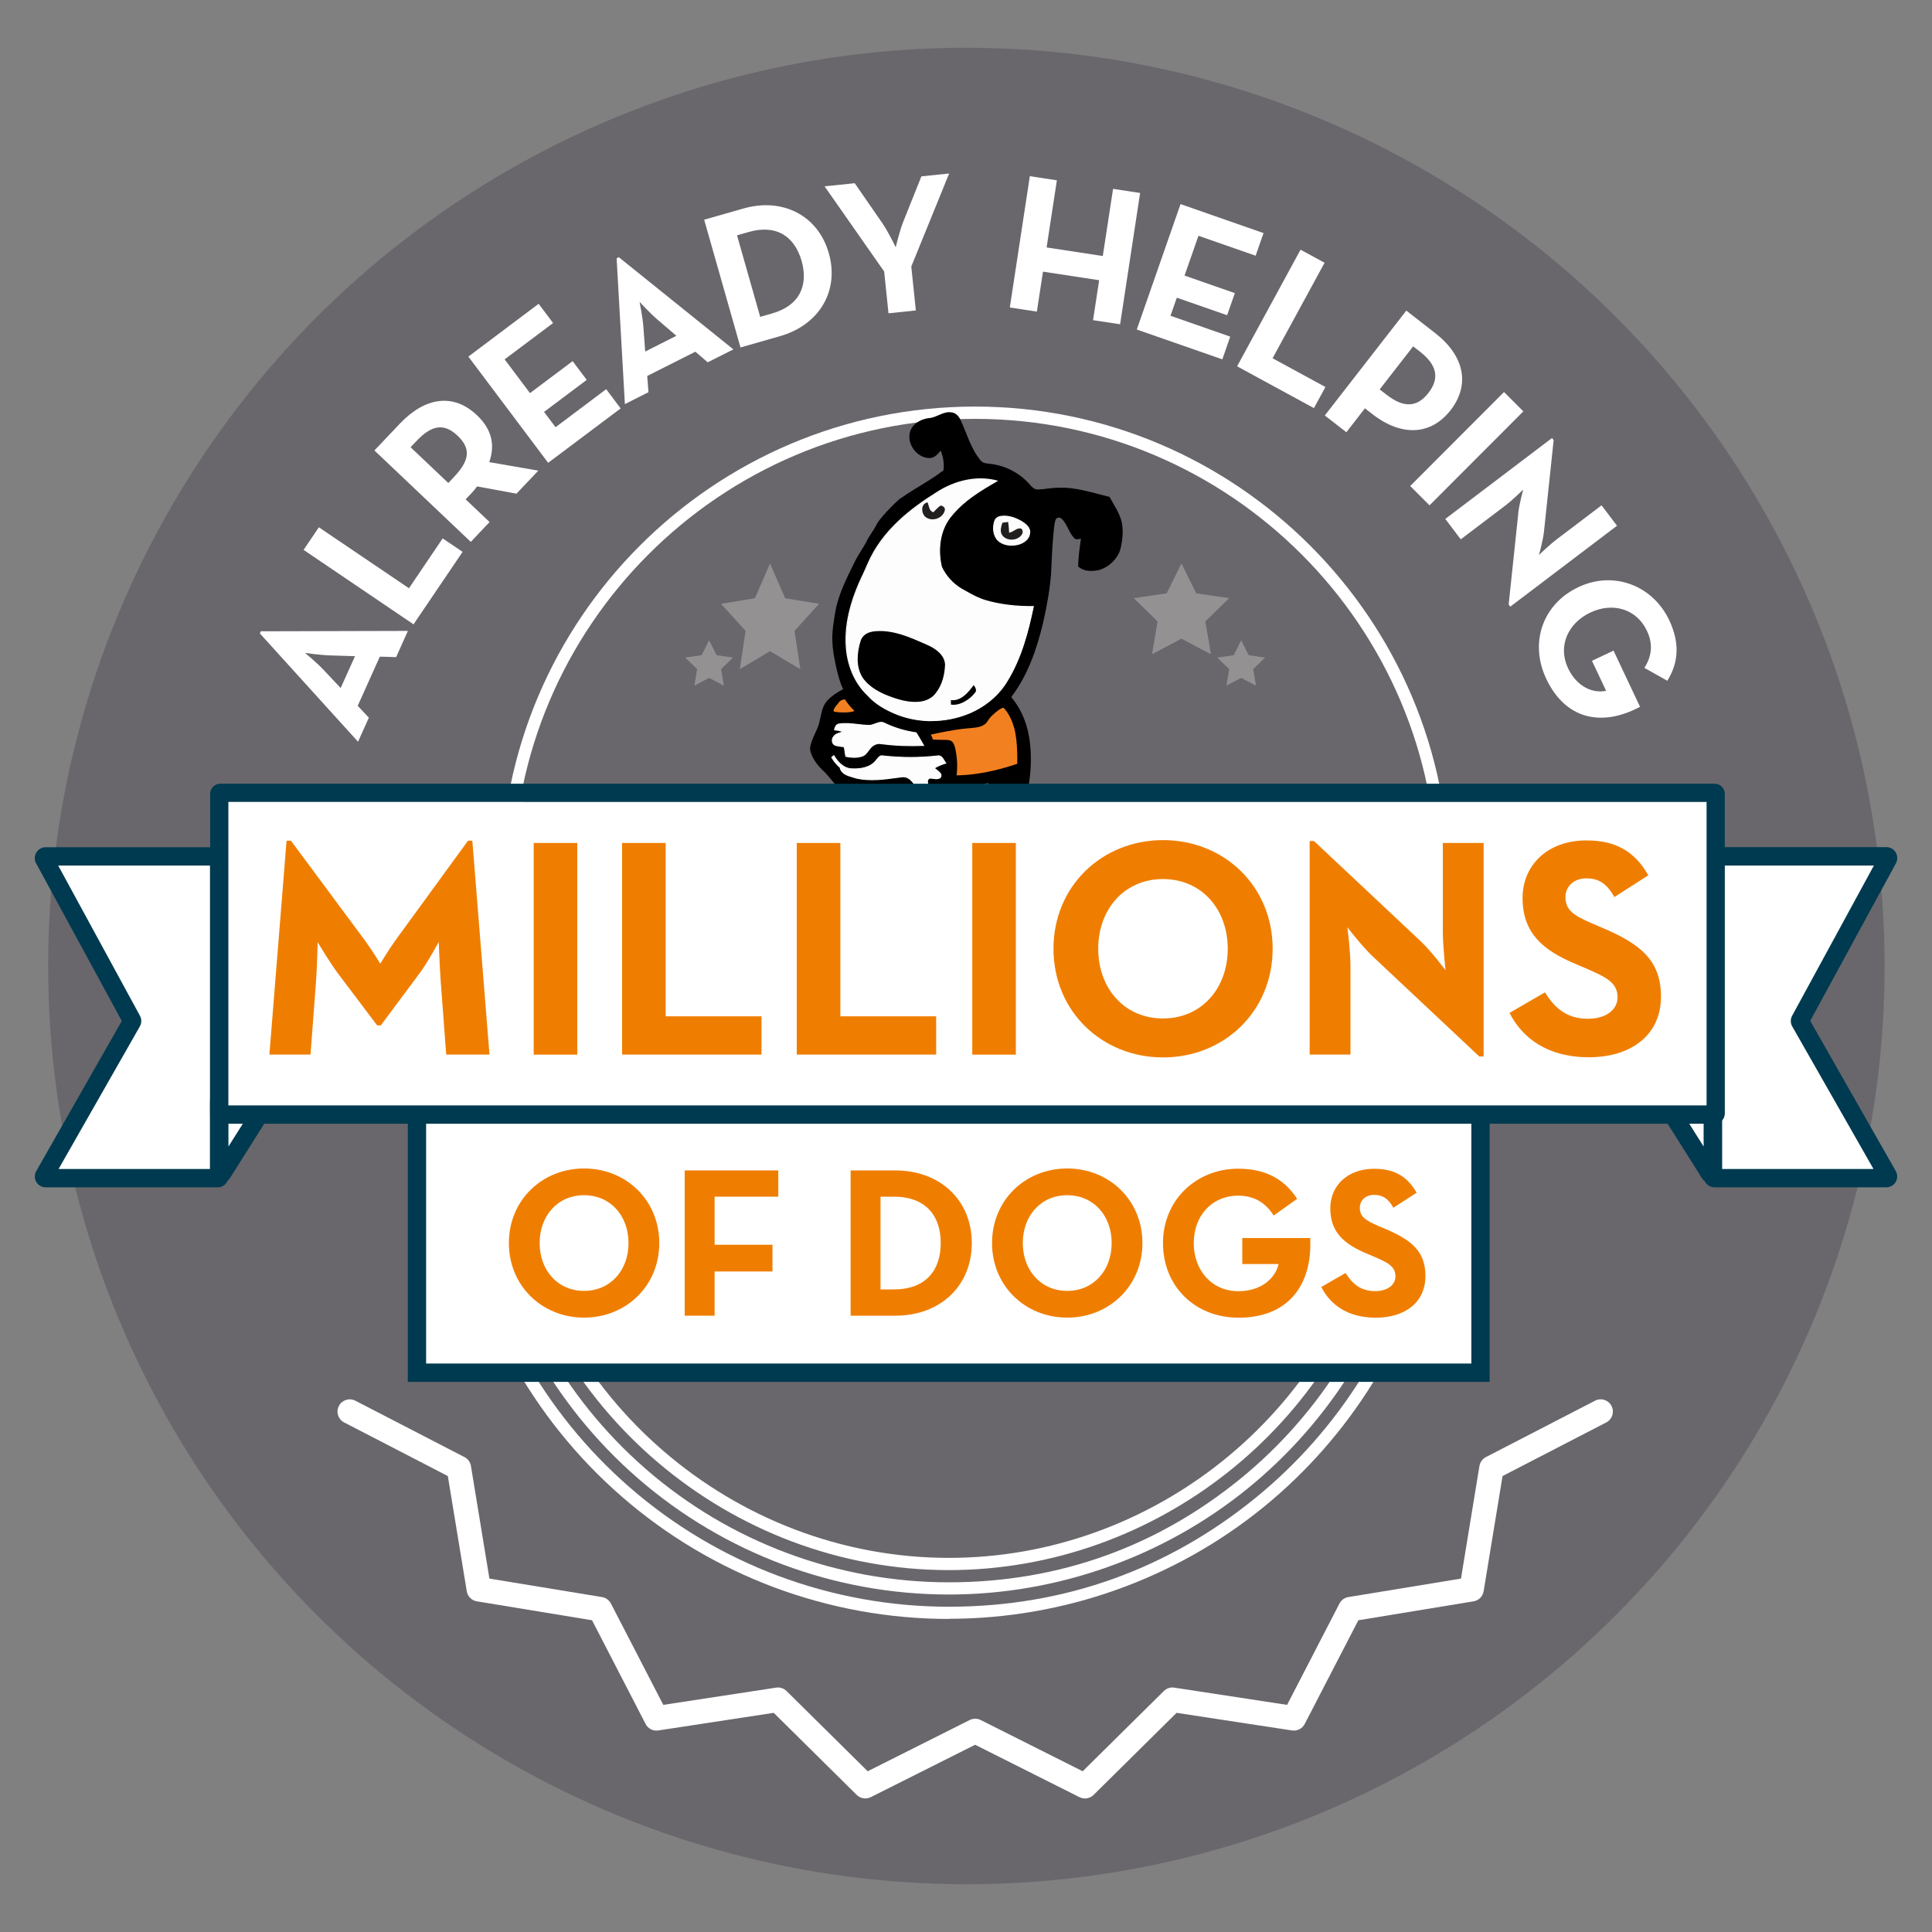
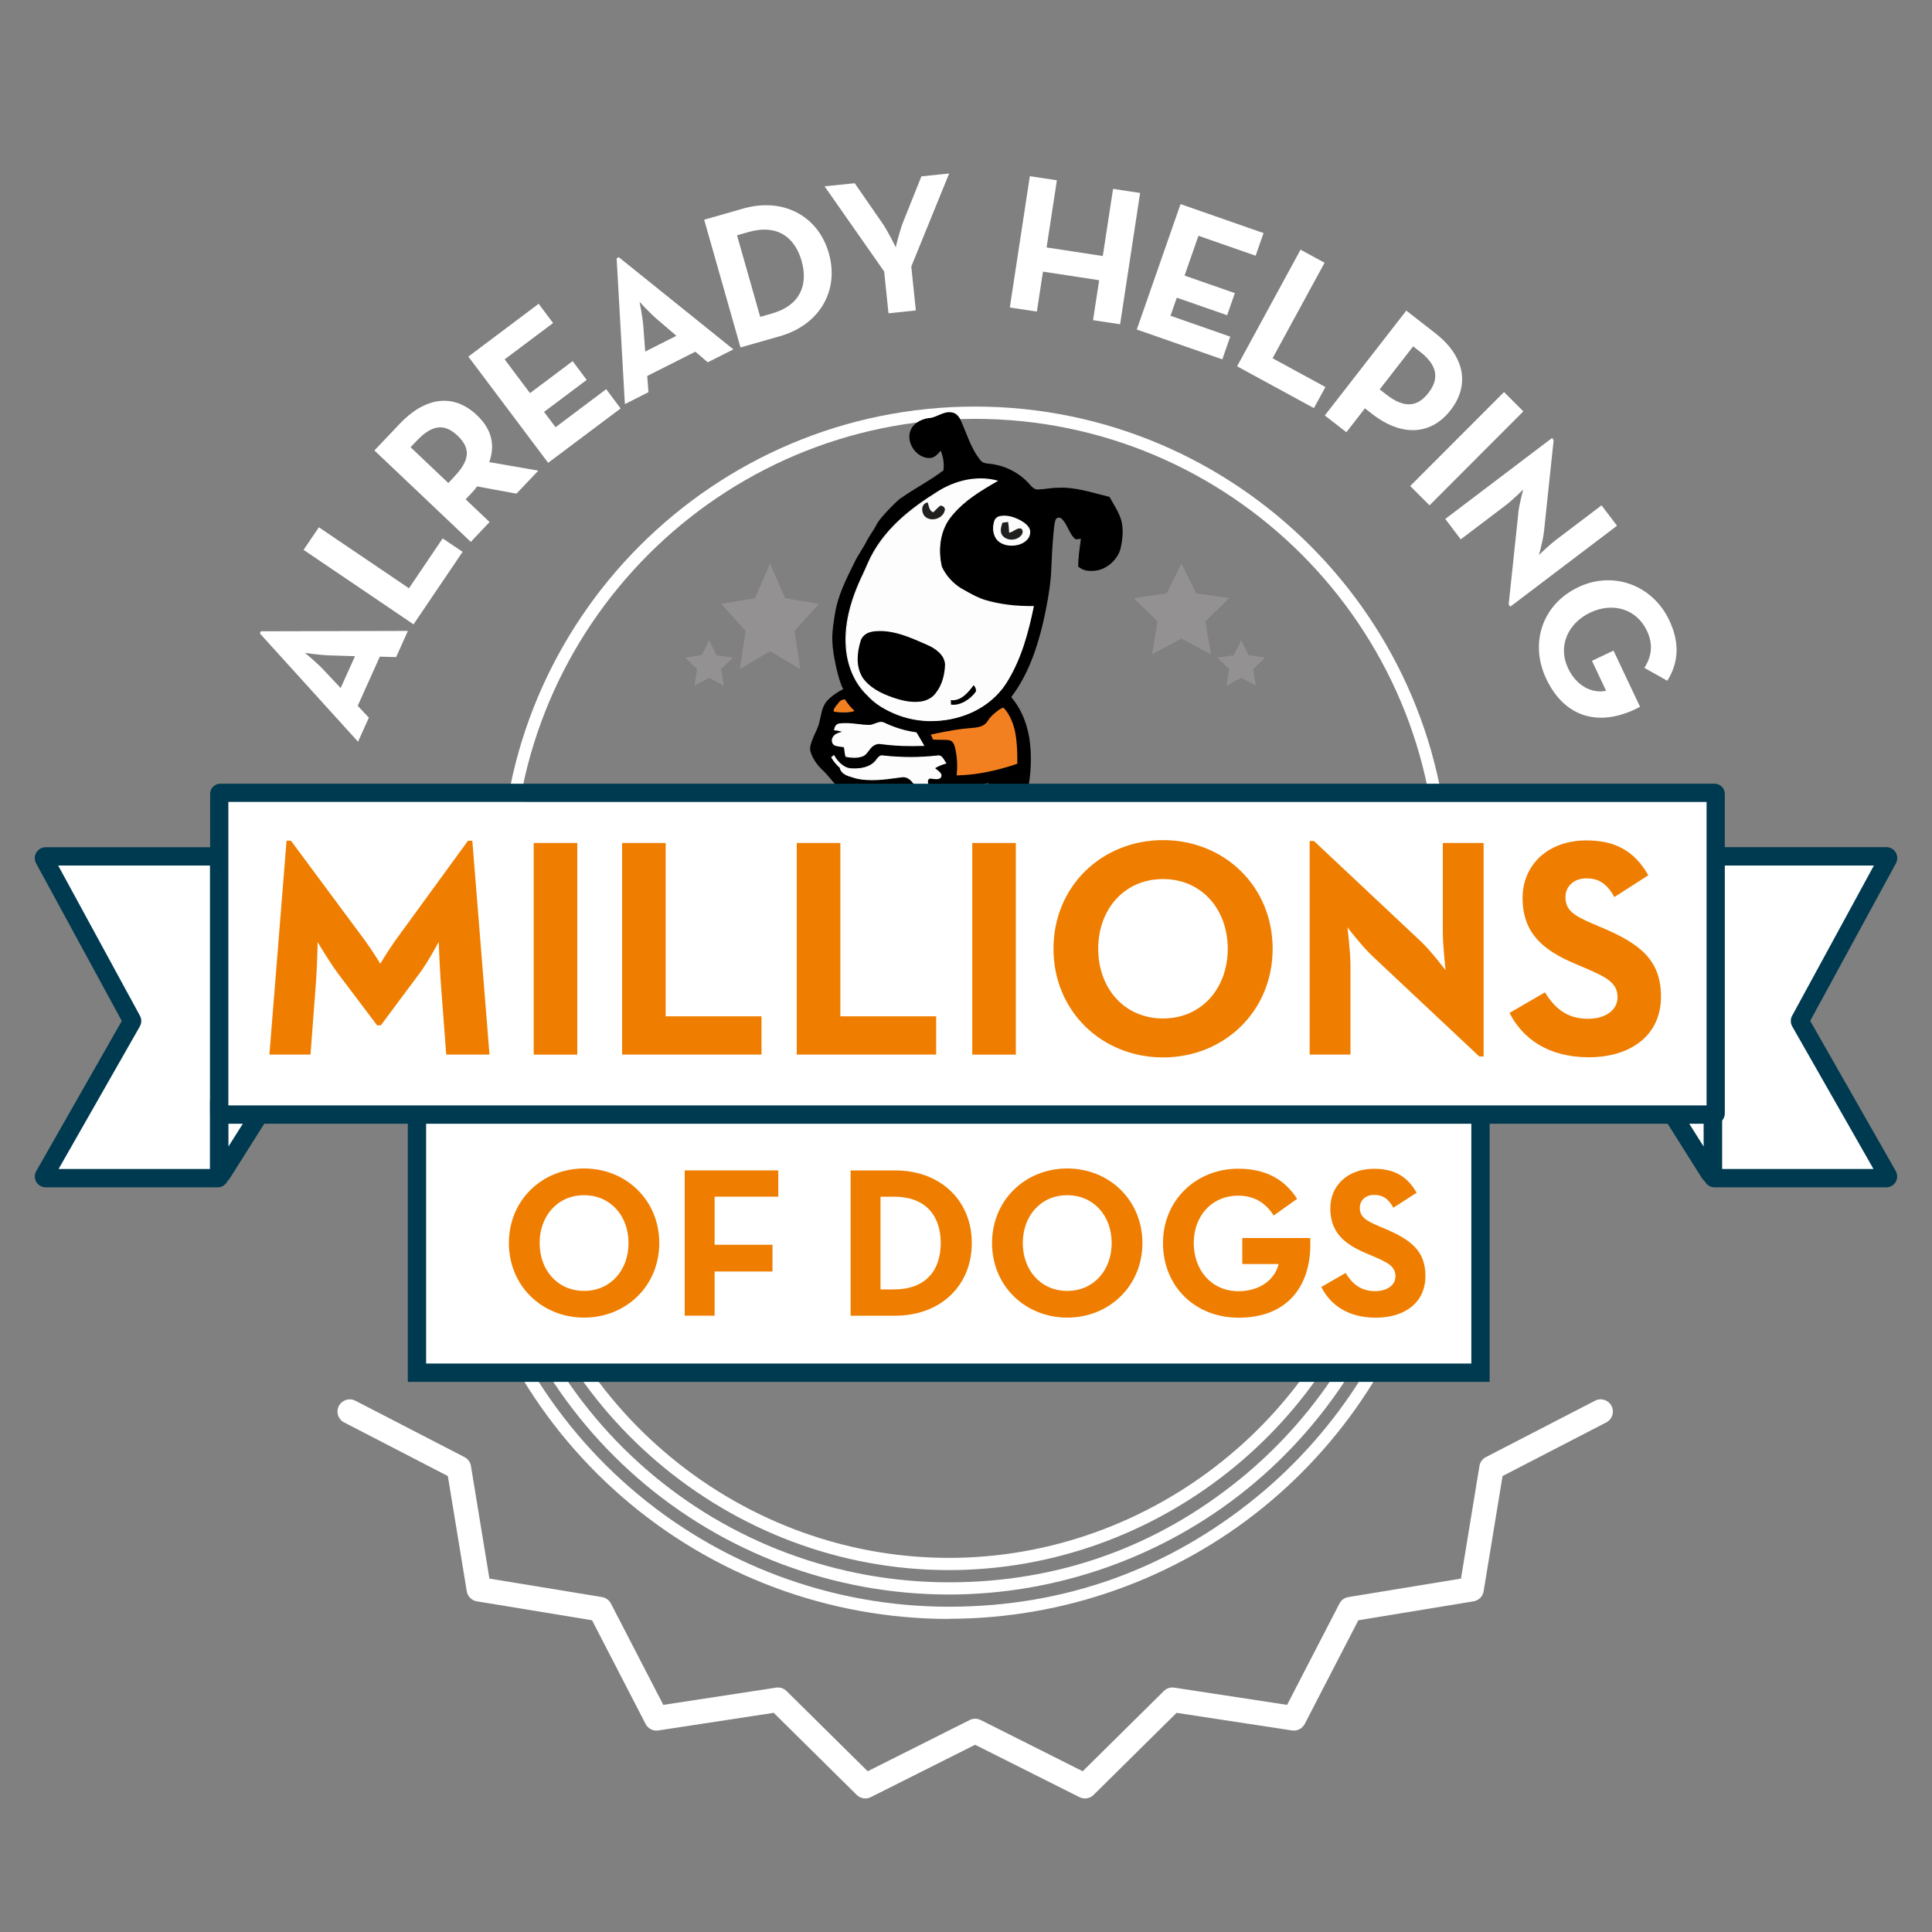
<svg xmlns="http://www.w3.org/2000/svg" id="uuid-f851ed0b-d54f-454d-8972-5680f7aeb59e" data-name="Calque 4" viewBox="0 0 250 250">
  <rect x="0" y="0" width="250" height="250" fill="#808080" stroke="none" />
  <defs>
    <style>
      .uuid-99dd32ce-2494-466f-905d-74e48dfe4990 {
        fill: #003a50;
      }

      .uuid-dd496419-0aa4-4101-8d4d-6241fcd89fe4 {
        fill: #69676c;
      }

      .uuid-d3930601-742c-4cf3-8369-c58f2d853d5e {
        fill: #fcfdfc;
      }

      .uuid-23aa4d79-72f2-47de-817f-0f120c0bc397 {
        fill: #ef7e00;
      }

      .uuid-bca23f85-3f39-4b3c-93f2-9805da613476 {
        fill: #fff;
      }

      .uuid-471fab0d-603d-4d5c-9a1c-ff44c5b04c4c {
        fill: #f38020;
      }

      .uuid-9d3d67d0-33a0-4fc3-91b6-089274838d42 {
        fill: #939192;
      }

      .uuid-1d443935-1d2b-4153-9838-ac3f3fac6c86 {
        fill: #221f1f;
      }
    </style>
  </defs>
-   <circle class="uuid-dd496419-0aa4-4101-8d4d-6241fcd89fe4" cx="125.05" cy="125" r="118.82" />
  <path class="uuid-bca23f85-3f39-4b3c-93f2-9805da613476" d="m140.39,232.72c-.24,0-.48-.06-.71-.17l-13.5-6.78-13.5,6.78c-.6.3-1.34.19-1.82-.29l-10.74-10.62-14.94,2.28c-.67.1-1.33-.23-1.64-.84l-6.93-13.42-14.91-2.45c-.67-.11-1.19-.63-1.3-1.3l-2.45-14.91-13.42-6.94c-.78-.4-1.08-1.35-.68-2.13.4-.77,1.35-1.08,2.13-.68l14.13,7.3c.44.23.75.65.83,1.15l2.39,14.57,14.57,2.39c.49.08.92.39,1.15.83l6.78,13.12,14.6-2.23c.49-.08.99.09,1.35.44l10.5,10.38,13.2-6.63c.45-.22.97-.22,1.42,0l13.2,6.63,10.5-10.38c.35-.35.86-.52,1.35-.44l14.6,2.23,6.78-13.12c.23-.44.65-.75,1.15-.83l14.57-2.39,2.39-14.57c.08-.49.39-.92.83-1.15l14.13-7.3c.78-.4,1.73-.1,2.13.68.4.78.1,1.73-.68,2.13l-13.42,6.94-2.45,14.91c-.11.67-.63,1.19-1.3,1.3l-14.91,2.45-6.94,13.42c-.31.6-.97.94-1.64.84l-14.94-2.28-10.74,10.62c-.3.3-.7.46-1.11.46Z" />
  <path class="uuid-bca23f85-3f39-4b3c-93f2-9805da613476" d="m165.6,160.76c-.22,0-.44-.09-.6-.28-.28-.33-.25-.83.08-1.11,13.27-11.38,20.87-27.93,20.87-45.39,0-32.96-26.82-59.78-59.78-59.78s-59.78,26.82-59.78,59.78c0,17.25,7.45,33.65,20.45,45.02.33.29.36.79.07,1.11-.29.33-.79.36-1.11.07-13.34-11.66-20.99-28.5-20.99-46.21,0-33.83,27.53-61.36,61.36-61.36s61.36,27.53,61.36,61.36c0,17.92-7.81,34.9-21.43,46.59-.15.13-.33.19-.51.19Z" />
  <g>
    <path d="m120.26,54.1c1.01-.1,1.86-.94,2.91-.73.54.07.91.51,1.13.98.81,1.74,1.31,3.67,2.56,5.19.26.39.74.42,1.16.47,1.94.19,3.8,1.11,5.11,2.55.32.36.66.81,1.2.78.82-.02,1.64-.22,2.48-.22,2.31-.14,4.54.64,6.76,1.18.54.98,1.33,2.15,1.57,3.23.24,1.15.12,2.3-.13,3.4-.33,1.43-1.79,2.78-3.31,2.92-1.04.09-1.58-.05-2.19-.54.02-1.2.19-2.39.36-3.59-.29.01-.62.17-.85-.07-.71-.71-.89-1.77-1.6-2.48-.2-.22-.52-.25-.76-.05-.19.36-.22.78-.27,1.16-.22,2.03-.3,4.05-.39,6.07-.17,2.07-.55,4.13-1.01,6.16-.81,3.44-1.98,6.86-4.14,9.69,1.45,1.71,2.22,3.88,2.44,6.07.42,3.9-.45,7.84-2.06,11.37,1.25,0,2.49-.2,3.68-.64,1.43-.62,2.55-1.81,4.03-2.35.89-.37,1.95-.47,2.83,0,.67.34,1,1.13.98,1.85,0,1.28-.84,2.39-1.84,3.12-1.62,1.16-3.64,1.53-5.57,1.77-2.12.24-4.18-.44-6.2-1-1.21.61-2.18,1.74-3.57,1.92-2.26.39-4.52-.49-6.78-.17-1.64.25-3.26.52-4.89.66h-1.62c-.47-.07-1.08.09-1.43-.32-.49-.57-.44-1.38-.41-2.07-1,.12-1.99.2-2.97.15-.42-.05-.96-.19-1.07-.66-.14-.89-.07-1.96.67-2.58.68-.64,1.65-.67,2.53-.66-.57-.66-1.1-1.41-1.28-2.29-.15-1.16-.58-1.6.03-2.6-.71-.71-1.25-1.53-1.99-2.19-.67-.67-1.26-1.47-1.5-2.39-.25-1,.97-2.72,1.15-3.69.25-.95.32-2.01.98-2.78.59-.64,1.33-1.15,2.11-1.54-.52-1.08-.87-2.61-1.09-3.76-.51-2.65-.32-3.72,0-5.81.39-2.58,1.45-4.6,2.69-7.11.29-.58,1-1.65,1.3-2.2.54-1.11.96-1.49,1.51-2.58.58-.98,2.94-3.31,3.11-3.29,1.77-1.26,3.74-2.24,5.46-3.57.11-.86-.02-1.74-.36-2.55-.37.44-.79.96-1.42.96-1.79.04-3.27-2.22-2.36-3.83.47-.82,1.4-1.23,2.31-1.35" />
    <path class="uuid-d3930601-742c-4cf3-8369-c58f2d853d5e" d="m121.19,63.78c2.28-1.48,5.14-2.24,7.82-1.53-2.11,1.21-4.24,2.49-5.8,4.38-1.6,1.8-1.91,4.45-1.38,6.73.54,1.16,1.43,2.17,2.55,2.85,1.03.57,2.04,1.2,3.19,1.54,1.99.57,4.08.79,6.16.76-.69,3.32-1.58,6.68-3.37,9.6-1.1,1.87-2.85,3.29-4.82,4.15-2.9,1.23-6.25,1.36-9.22.27-1.48-.56-2.94-1.35-4-2.53-1.82-1.7-2.73-4.2-2.81-6.66-.14-3.17.89-6.28,2.27-9.11.14-.32.44-.97.57-1.26,1.73-4.02,5.12-6.83,8.86-9.18" />
    <path class="uuid-d3930601-742c-4cf3-8369-c58f2d853d5e" d="m120.53,93.32c-1.46,0-2.9-.25-4.26-.75-1.76-.67-3.08-1.5-4.02-2.55-1.71-1.6-2.74-4.04-2.83-6.7-.12-2.76.63-5.75,2.28-9.14.07-.16.19-.42.3-.67.1-.23.2-.45.26-.59,1.9-4.42,5.75-7.24,8.88-9.21,2.51-1.64,5.39-2.2,7.87-1.54l.15.04-.13.08c-2.26,1.3-4.26,2.53-5.78,4.37-1.45,1.63-1.96,4.12-1.37,6.67.53,1.15,1.43,2.15,2.52,2.81.15.08.3.17.45.25.86.49,1.75.99,2.72,1.27,1.86.54,3.93.79,6.14.76h.08s-.02.08-.02.08c-.67,3.23-1.55,6.63-3.38,9.62-1.05,1.78-2.77,3.27-4.85,4.17-1.59.68-3.31,1.02-5.01,1.02Zm6.38-31.28c-1.89,0-3.88.62-5.69,1.79h0c-4.64,2.91-7.36,5.73-8.83,9.15-.06.14-.16.36-.27.59-.11.25-.23.51-.3.67-1.65,3.37-2.39,6.34-2.27,9.08.09,2.63,1.11,5.04,2.79,6.62.93,1.04,2.23,1.86,3.98,2.52,2.91,1.07,6.25.97,9.18-.27,2.06-.9,3.76-2.36,4.79-4.12,1.81-2.94,2.68-6.3,3.35-9.5-.11,0-.22,0-.32,0-2.07,0-4.01-.26-5.77-.76-.99-.29-1.88-.8-2.75-1.29-.15-.09-.3-.17-.45-.25-1.11-.67-2.02-1.7-2.57-2.88-.6-2.61-.08-5.14,1.39-6.8,1.5-1.81,3.54-3.08,5.68-4.32-.63-.15-1.27-.23-1.94-.23Z" />
    <path class="uuid-1d443935-1d2b-4153-9838-ac3f3fac6c86" d="m119.74,66.88c-.57-.51-.6-1.72.3-1.87.17.47.18,1.1.73,1.28.3-.29.57-.61.91-.86.35-.02.71.32.56.67-.27,1.01-1.7,1.45-2.5.78" />
    <path class="uuid-d3930601-742c-4cf3-8369-c58f2d853d5e" d="m129.31,66.87c1-.24,2.04.13,2.92.64.5.32,1.11.81,1.01,1.48-.09.83-.88,1.33-1.64,1.49-.91.18-2.01.03-2.63-.74-.47-.66-.51-1.55-.26-2.31.09-.27.32-.47.59-.55" />
    <path class="uuid-d3930601-742c-4cf3-8369-c58f2d853d5e" d="m130.91,70.61c-.72,0-1.49-.22-1.98-.84-.45-.63-.55-1.52-.27-2.37.09-.28.32-.5.63-.6h0c.87-.21,1.87.01,2.97.65.5.32,1.15.82,1.04,1.55-.09.9-.97,1.39-1.69,1.54-.22.04-.46.07-.71.07Zm-1.58-3.68c-.27.08-.47.27-.55.51-.27.82-.18,1.66.25,2.25.63.78,1.73.88,2.56.72.68-.13,1.5-.59,1.59-1.43.1-.65-.51-1.13-.98-1.42-1.07-.62-2.03-.83-2.87-.63Z" />
    <path class="uuid-1d443935-1d2b-4153-9838-ac3f3fac6c86" d="m129.68,69.24c-.33-.49-.13-1.08.03-1.6.23-.04.48-.07.74-.1.07.46.12.93.13,1.39.57-.07,1.01-.71,1.58-.52.25.22.2.61.02.82-.58.78-1.93.81-2.5.02" />
    <path d="m112.81,81.74c2.56-.41,5.01.76,7.3,1.77,1.01.46,2.11,1.26,2.18,2.48-.05,1.3-.37,2.63-1.18,3.66-.45.64-1.21,1.03-1.99,1.13-1.26.17-2.53-.15-3.71-.57-1.45-.51-2.93-1.26-3.81-2.56-.86-1.42-.71-3.18-.24-4.7.19-.66.79-1.08,1.45-1.2" />
    <path d="m123.04,90.6c1.32.14,2.24-.98,2.95-1.94.24.25.39.69.25.88-.64.91-2.01,1.83-3.19,1.63v-.31s-.02-.26-.02-.26Z" />
    <path class="uuid-471fab0d-603d-4d5c-9a1c-ff44c5b04c4c" d="m109.24,92.62c-.19,0-.38,0-.57-.02-.53-.03-.99-.09-1.17-.4-.16-.32,0-.61.39-1.17l.22-.22c.33-.5.78-.72,1.39-.72h.07s.15.21.15.21c.06.11.14.25.28.41.37.52.84.99,1.27,1.37-.44.37-1.09.54-2.04.54" />
    <path d="m109.35,90.51c.07.11.15.27.3.44.28.39.6.74.92,1.05-.34.13-.77.19-1.34.19-.19,0-.37,0-.53-.01-.25-.02-.76-.05-.82-.14-.06-.13,0-.27.31-.72l.21-.23.05-.06.04-.07c.12-.18.33-.42.84-.46m.15-.85c-.7,0-1.31.25-1.7.85l-.26.27c-.36.51-.71,1.02-.41,1.63.31.52.98.57,1.52.61.19,0,.38.01.58.01.97,0,2.01-.15,2.64-.99-.58-.49-1.13-1.01-1.57-1.62-.27-.3-.25-.53-.6-.75h-.21Z" />
    <path class="uuid-d3930601-742c-4cf3-8369-c58f2d853d5e" d="m112.54,93.86c.64-.03,1.25-.62,1.89-.29,1.3.63,2.7,1.05,4.11,1.25.34.54.64,1.08.96,1.64-1.82.07-3.64.02-5.45-.22-.56-.14-1.13.15-1.47.59-.32.35-.52.84-1.01.99-.68.24-1.44.19-2.11.05-.11-.39-.11-.84-.22-1.25-.39-.07-.79-.08-1.18-.22-.41-.17-.47-.76-.2-1.08.28-.43.84-.49,1.28-.64-.35-.15-.76-.22-1.15-.26.07-.32.19-.69.57-.74,1.31-.22,2.65.19,3.96.17" />
    <path class="uuid-d3930601-742c-4cf3-8369-c58f2d853d5e" d="m110.52,98.06c-.33,0-.68-.04-1.07-.12h-.04s-.01-.04-.01-.04c-.06-.21-.09-.44-.12-.66-.02-.18-.05-.37-.09-.55-.1-.02-.2-.03-.3-.04-.28-.04-.57-.07-.85-.17-.19-.08-.33-.25-.38-.47-.06-.25,0-.52.16-.71.23-.35.63-.46,1.01-.57l.12-.04c-.27-.09-.58-.15-.96-.19h-.07s.01-.08.01-.08c.05-.22.16-.73.63-.79.79-.13,1.6-.04,2.38.05.5.06,1.01.12,1.51.12.03,0,.05,0,.08,0,.23-.01.47-.1.7-.19.39-.15.81-.31,1.23-.09,1.29.62,2.66,1.04,4.09,1.24h.03s.02.03.02.03c.27.43.51.84.76,1.28l.26.45h-.11c-1.97.08-3.75,0-5.46-.22-.56-.14-1.11.18-1.41.57-.09.1-.18.22-.26.33-.21.28-.42.57-.78.69-.32.11-.68.17-1.07.17Zm-1.01-.23c.82.16,1.48.14,2.04-.06.33-.1.52-.36.72-.64.08-.11.17-.23.26-.34.38-.49.99-.74,1.53-.61,1.66.21,3.4.29,5.32.22l-.15-.26c-.25-.43-.48-.84-.74-1.25-1.43-.21-2.81-.63-4.1-1.25-.38-.2-.74-.06-1.13.09-.24.09-.48.19-.74.2h0c-.53,0-1.08-.06-1.6-.12-.77-.09-1.57-.18-2.35-.05-.32.04-.44.33-.51.62.44.04.8.13,1.09.25l.15.06-.16.05c-.1.03-.2.06-.3.09-.36.1-.74.21-.94.53-.13.16-.19.39-.13.6.04.18.15.32.31.38.26.09.55.13.82.17.12.02.23.03.35.05h.04s.01.05.01.05c.05.2.08.4.1.6.03.21.05.42.1.61Z" />
    <path class="uuid-d3930601-742c-4cf3-8369-c58f2d853d5e" d="m107.63,98.01l.27-.22c.5.88,1.37,1.74,2.46,1.7,1.11.05,2.38-.2,3.07-1.16.22-.25.44-.62.85-.51,2.33.26,4.68.27,7.03,0,.59-.14.79.56,1.08.93-.52.15-1.03.35-1.48.64.3.36,1.21.73.72,1.27-.4.24-.88.02-1.3.03-.63.22-.15.93-.12,1.37-.42.12-.98.47-1.35.07-.59-.64-1.04-1.67-2.06-1.62-1.97.25-4,.62-5.99.19-.79-.27-1.9-.39-2.11-1.38-.42-.37-.79-.81-1.08-1.3" />
    <path class="uuid-d3930601-742c-4cf3-8369-c58f2d853d5e" d="m119.3,102.38c-.17,0-.34-.05-.48-.21-.14-.16-.28-.34-.42-.51-.41-.54-.83-1.09-1.52-1.09-.02,0-.05,0-.07,0-.23.03-.47.06-.7.09-1.74.24-3.54.48-5.3.09-.15-.05-.29-.09-.45-.14-.71-.2-1.52-.44-1.71-1.27-.44-.39-.8-.83-1.07-1.3l-.03-.05.37-.3.04.07c.3.52,1.13,1.72,2.4,1.67.8.03,2.25-.06,3.02-1.14.04-.04.07-.08.1-.12.19-.23.42-.52.81-.41,2.38.26,4.74.26,7,0,.49-.11.73.3.95.66.06.11.12.21.19.29l.06.07-.09.03c-.55.16-1,.35-1.4.59.07.07.17.15.28.23.26.2.53.41.55.68.01.13-.04.26-.16.39h-.01c-.29.18-.6.13-.9.09-.15-.02-.29-.04-.42-.04-.36.13-.3.43-.17.87.05.15.09.3.1.43v.05s-.05.01-.05.01c-.09.02-.18.06-.28.1-.2.08-.43.16-.65.16Zm-2.42-1.94c.76,0,1.2.58,1.62,1.14.14.18.27.35.41.51.26.28.63.15.99.01.08-.03.16-.06.24-.08-.01-.1-.05-.22-.09-.35-.11-.38-.26-.85.25-1.03h.02c.15-.01.3.01.46.03.29.04.56.08.81-.06.09-.1.12-.19.12-.29-.02-.21-.28-.41-.5-.59-.13-.1-.26-.2-.35-.3l-.05-.06.06-.04c.4-.25.86-.45,1.41-.62-.05-.07-.1-.15-.15-.23-.2-.34-.41-.68-.82-.6-2.28.27-4.65.26-7.05,0-.31-.09-.5.13-.69.36-.03.04-.07.08-.1.12-.8,1.12-2.29,1.22-3.12,1.18-.02,0-.05,0-.07,0-1.26,0-2.08-1.12-2.41-1.67l-.17.14c.27.45.62.87,1.04,1.24h.02s0,.03,0,.03c.16.78.9.99,1.62,1.2.16.05.31.09.45.14,1.73.38,3.52.14,5.25-.09.24-.03.47-.06.71-.09.03,0,.05,0,.08,0Z" />
    <path class="uuid-d3930601-742c-4cf3-8369-c58f2d853d5e" d="m111.05,107.32c-.19-.19-.37-.35-.56-.52-.12-1.18-.67-2.26-.77-3.43-.04-.81.55-1.41,1.15-1.85.71.44,1.42.86,2.21,1.11-.62.91-.71,2.04-.57,3.1.12.49.3.96.56,1.37.15.25.29.61.09.73.08.24-.72.55-.43.35-.48.33-1.03.44-1.47.79-1.08.36-2.24.81-3.41.49l-.47-.3c-.37-.22-.1-.51.02-1.05,1-.83,2.44-.96,3.64-.56" />
    <path class="uuid-d3930601-742c-4cf3-8369-c58f2d853d5e" d="m108.69,109.64c-.29,0-.57-.03-.86-.11h-.02s-.47-.3-.47-.3c-.31-.18-.23-.43-.13-.73.04-.11.08-.24.11-.39v-.02s.02-.01.02-.01c.95-.78,2.4-1.01,3.71-.57l-.04.12c-1.25-.42-2.65-.21-3.57.53-.03.14-.08.27-.11.38-.11.32-.14.45.07.58l.47.29c1.04.29,2.08-.06,3.09-.4l.26-.09c.24-.19.52-.32.79-.44.23-.1.46-.21.67-.35,0,0,0,0,0,0l.03.04c.09-.04.29-.14.36-.25.02-.03.02-.05.02-.07l-.02-.05.05-.03s.05-.05.06-.09c.03-.12-.04-.34-.17-.56-.25-.41-.45-.87-.57-1.39-.16-1.25.02-2.28.54-3.08-.75-.25-1.43-.65-2.11-1.07-.76.57-1.11,1.15-1.09,1.77.05.58.22,1.15.38,1.71.16.54.33,1.11.39,1.69l.05.04c.16.15.33.3.49.46l-.09.09c-.16-.16-.33-.31-.49-.46l-.08-.08v-.02c-.06-.58-.23-1.14-.39-1.69-.17-.56-.34-1.14-.39-1.74-.03-.68.35-1.3,1.17-1.91l.03-.03.04.02c.71.44,1.41.85,2.19,1.1l.08.03-.05.07c-.53.78-.72,1.81-.56,3.06.12.49.3.95.55,1.34.06.1.25.43.19.65-.01.06-.04.1-.08.14.01.21-.36.38-.41.4-.07.03-.13.05-.17.04-.19.12-.39.2-.58.29-.28.12-.54.24-.77.43h-.02s-.27.1-.27.1c-.75.25-1.53.51-2.31.51Z" />
    <path class="uuid-d3930601-742c-4cf3-8369-c58f2d853d5e" d="m125.12,101.99c.86-.02,3.35-.83,2.55-.51.17-.07-.44,1.51-.2,2.67.24,1.17,1.7,1.67,2.85,1.79-.51.94-.83,2.02-1.57,2.82-.89.94-1.97,1.83-3.27,2.07-1.74.29-3.44-.22-5.16-.25-1.64.08-3.17.75-4.78.98-1.02.14-2.07.44-3.15.25-.26-.03-.5-.05-.74-.13-.51-.4-.37-1.11-.42-1.69.69-1.2,2.43-1.89,3.66-1.08.91.15,1.82.27,2.73.43.51.12.96-.38.98-.87-.13-.52-.59-.93-1.11-1.06-.81-.27-1.77-.04-2.51-.54-.81-.53-1.15-1.51-1.48-2.36,0-.57.08-1.18.35-1.7.73-.79,1.92-.52,2.89-.76.66,1.18,2.12,1.92,3.46,1.52.76-.19,1.06-1.1,1.82-1.3.81-.29,1.59.32,1.99.98.29.37.45.89.91,1.1.52.24,1.2-.22,1.15-.79-.17-.59-.57-1.06-.93-1.55" />
    <path class="uuid-d3930601-742c-4cf3-8369-c58f2d853d5e" d="m113.11,111.93c-.24,0-.49-.02-.73-.06l-.13-.02c-.21-.02-.42-.05-.62-.12h-.02c-.42-.34-.42-.88-.43-1.35,0-.14,0-.26-.01-.39v-.02s0-.02,0-.02c.39-.67,1.11-1.2,1.9-1.39.67-.16,1.32-.06,1.84.28.44.07.89.14,1.32.21.46.07.93.14,1.4.22.19.04.38,0,.55-.13.21-.16.34-.41.36-.67-.12-.47-.55-.88-1.07-1-.33-.11-.68-.14-1.03-.16-.52-.04-1.05-.08-1.5-.39-.77-.5-1.13-1.42-1.44-2.22l-.07-.19c0-.69.12-1.27.36-1.73h0c.51-.57,1.24-.62,1.95-.67.33-.02.66-.05.97-.12h.05s.02.03.02.03c.68,1.22,2.14,1.87,3.38,1.49.37-.09.62-.35.89-.63.27-.28.54-.56.93-.67.82-.29,1.62.3,2.06,1,.08.11.16.24.24.37.17.28.34.57.64.71.23.1.51.07.74-.1.22-.16.34-.39.32-.63-.14-.47-.44-.88-.73-1.27-.06-.08-.12-.16-.18-.25l-.07-.1h.12c.5-.01,1.56-.3,2.19-.47q.55-.15.58-.08c.02.06-.01.08-.12.12,0,.07-.02.2-.08.46-.12.54-.31,1.44-.16,2.17.22,1.09,1.59,1.61,2.8,1.74h.09s-.04.09-.04.09c-.16.29-.3.61-.44.91-.31.67-.62,1.37-1.14,1.92-1.16,1.23-2.21,1.89-3.31,2.09-1.1.18-2.2.05-3.26-.08-.63-.08-1.28-.16-1.92-.17-.92.05-1.82.29-2.7.52-.67.18-1.37.36-2.07.46-.25.03-.51.08-.76.12-.55.09-1.11.19-1.68.19Zm-1.44-.31c.19.06.38.09.58.11l.14.02c.81.14,1.61,0,2.38-.13.25-.04.51-.09.76-.12.69-.1,1.38-.28,2.05-.45.88-.23,1.79-.47,2.73-.52.65.01,1.3.09,1.93.17,1.05.13,2.14.26,3.22.08,1.07-.2,2.1-.85,3.24-2.05.5-.54.82-1.22,1.12-1.89.13-.28.26-.56.4-.83-1.23-.15-2.59-.7-2.81-1.83-.16-.76.04-1.68.16-2.23.04-.19.08-.39.07-.43,0,0,0,.02.02.02.01,0,.03,0,.04,0v-.04c-.1.02-.22.06-.35.09-.59.16-1.56.42-2.1.46.04.05.07.1.11.15.3.4.61.82.75,1.33.03.3-.11.58-.37.76-.27.19-.6.23-.87.11-.34-.15-.52-.46-.7-.76-.08-.13-.15-.25-.23-.36-.41-.67-1.17-1.22-1.92-.96-.36.1-.61.36-.88.63-.27.28-.55.57-.95.67-1.28.39-2.78-.26-3.5-1.51-.3.07-.63.09-.94.11-.71.05-1.38.1-1.86.61-.23.44-.34.99-.34,1.65l.06.16c.32.83.65,1.68,1.39,2.16.43.29.92.33,1.44.37.35.03.72.05,1.05.17.57.14,1.02.57,1.16,1.1v.02c-.01.29-.17.59-.4.77-.2.15-.42.21-.65.15-.46-.08-.94-.15-1.39-.22-.44-.07-.89-.13-1.34-.21h-.02c-.49-.33-1.11-.43-1.75-.28-.75.18-1.44.68-1.81,1.31,0,.12.01.25.01.38,0,.46.01.94.37,1.24Z" />
    <path class="uuid-471fab0d-603d-4d5c-9a1c-ff44c5b04c4c" d="m120.44,95.06s1.28-.31,3.22-.62c1.94-.31,2.74-.17,3.49-.55.75-.38.53-.71,1.44-1.5.9-.8,1.25-.82,1.25-.82,0,0,.88.77,1.39,2.6.51,1.83.4,4.66.4,4.66,0,0-1.59.59-3.88,1.06-2.29.46-3.97.44-3.97.44,0,0,.2-1.26-.04-2.78-.24-1.52-.47-1.81-1.39-1.81s-1.61-.04-1.61-.04l-.29-.64Z" />
  </g>
  <g>
    <path class="uuid-bca23f85-3f39-4b3c-93f2-9805da613476" d="m122.79,209.49c-15.57,0-30.6-5.62-42.33-15.83-11.61-10.1-19.25-24.01-21.49-39.16-.06-.43.23-.83.67-.9l6.25-.93c.43-.06.83.23.9.67,4.07,27.51,28.15,48.25,56.01,48.25,26.36,0,49.62-18.66,55.29-44.36.05-.2.17-.38.35-.5.18-.11.39-.15.6-.11l6.17,1.36c.43.09.69.52.6.94-3.12,14.12-11.05,26.95-22.33,36.12-11.45,9.31-25.89,14.43-40.67,14.43Zm-62.14-54.44c2.33,14.48,9.71,27.74,20.84,37.42,11.44,9.96,26.11,15.44,41.29,15.44s28.51-5,39.68-14.08c10.8-8.78,18.45-21,21.61-34.47l-4.63-1.02c-6.12,26.02-29.82,44.83-56.66,44.83-28.37,0-52.93-20.93-57.45-48.82l-4.69.69Z" />
    <path class="uuid-bca23f85-3f39-4b3c-93f2-9805da613476" d="m122.79,206.33c-14.8,0-29.1-5.35-40.26-15.05-11.05-9.61-18.3-22.84-20.44-37.24-.06-.43.23-.83.67-.9.43-.06.83.23.9.67,2.08,14.03,9.15,26.92,19.91,36.28,10.87,9.46,24.8,14.66,39.22,14.66s27.08-4.75,37.68-13.37c10.46-8.5,17.8-20.39,20.69-33.47.09-.43.51-.7.94-.6.43.09.69.52.6.94-2.96,13.43-10.51,25.63-21.24,34.35-10.89,8.85-24.62,13.73-38.68,13.73Z" />
  </g>
  <g>
    <rect class="uuid-bca23f85-3f39-4b3c-93f2-9805da613476" x="53.96" y="139.09" width="137.62" height="38.54" />
    <path class="uuid-99dd32ce-2494-466f-905d-74e48dfe4990" d="m192.76,178.81H52.77v-40.91h139.99v40.91Zm-137.62-2.37h135.25v-36.17H55.14v36.17Z" />
  </g>
  <g>
    <polygon class="uuid-9d3d67d0-33a0-4fc3-91b6-089274838d42" points="152.88 72.91 154.79 76.78 159.06 77.4 155.97 80.41 156.7 84.66 152.88 82.65 149.07 84.66 149.79 80.41 146.71 77.4 150.97 76.78 152.88 72.91" />
    <polygon class="uuid-9d3d67d0-33a0-4fc3-91b6-089274838d42" points="99.64 72.91 101.6 77.41 105.98 78.14 102.81 81.64 103.56 86.59 99.64 84.26 95.73 86.59 96.48 81.64 93.31 78.14 97.69 77.41 99.64 72.91" />
    <polygon class="uuid-9d3d67d0-33a0-4fc3-91b6-089274838d42" points="91.76 82.84 92.72 84.78 94.85 85.09 93.31 86.59 93.67 88.72 91.76 87.72 89.85 88.72 90.21 86.59 88.67 85.09 90.8 84.78 91.76 82.84" />
    <polygon class="uuid-9d3d67d0-33a0-4fc3-91b6-089274838d42" points="160.61 82.84 161.57 84.78 163.7 85.09 162.16 86.59 162.52 88.72 160.61 87.72 158.7 88.72 159.06 86.59 157.51 85.09 159.65 84.78 160.61 82.84" />
  </g>
  <g>
    <path class="uuid-bca23f85-3f39-4b3c-93f2-9805da613476" d="m33.63,81.97l.12-.28,19.03-.05-1.52,3.39-2.11-.06-2.86,6.36,1.44,1.54-1.4,3.11-12.7-14.01Zm12.31,2.94l-3.23-.1c-1.31-.04-3.24-.32-3.24-.32,0,0,1.5,1.23,2.4,2.19l2.21,2.35,1.86-4.12Z" />
    <path class="uuid-bca23f85-3f39-4b3c-93f2-9805da613476" d="m39.28,71.16l1.98-2.93,11.66,7.89,4.36-6.45,2.58,1.74-6.35,9.38-14.23-9.64Z" />
    <path class="uuid-bca23f85-3f39-4b3c-93f2-9805da613476" d="m69.65,60.91l-2.82,2.97-5.1-.94c-.19.27-.41.55-.64.79l-.84.88,3.1,2.94-2.43,2.57-12.47-11.83,3.27-3.45c3.3-3.48,6.96-3.99,10-1.11,1.94,1.84,2.36,3.87,1.59,6.07l6.34,1.1Zm-10.87.77c1.98-2.09,2.19-3.63.43-5.3-1.76-1.67-3.36-1.38-5.31.68l-.77.81,4.88,4.63.77-.81Z" />
    <path class="uuid-bca23f85-3f39-4b3c-93f2-9805da613476" d="m60.61,46.14l9.09-6.83,1.87,2.49-6.27,4.7,3.28,4.37,5.52-4.14,1.82,2.43-5.52,4.14,1.49,1.98,6.55-4.92,1.87,2.49-9.38,7.04-10.32-13.74Z" />
    <path class="uuid-bca23f85-3f39-4b3c-93f2-9805da613476" d="m79.8,33.42l.27-.14,14.83,11.93-3.32,1.67-1.6-1.37-6.23,3.14.16,2.1-3.05,1.54-1.07-18.88Zm7.72,10.03l-2.45-2.1c-1-.85-2.31-2.29-2.31-2.29,0,0,.39,1.9.49,3.21l.24,3.22,4.04-2.04Z" />
    <path class="uuid-bca23f85-3f39-4b3c-93f2-9805da613476" d="m91.12,28.43l5.08-1.45c5.08-1.45,9.66.9,11.05,5.79,1.39,4.89-1.25,9.29-6.35,10.74l-5.08,1.45-4.7-16.53Zm8.76,12.14c3.67-1.04,4.72-3.71,3.85-6.8-.88-3.09-3.18-4.8-6.85-3.75l-1.51.43,3,10.55,1.51-.43Z" />
    <path class="uuid-bca23f85-3f39-4b3c-93f2-9805da613476" d="m114.39,35.1l-7.69-10.99,3.9-.4,3.59,5.19c.78,1.14,1.72,3.1,1.72,3.1,0,0,.47-2.08,1-3.38l2.32-5.8,3.59-.37-4.9,12.04.59,5.68-3.54.37-.56-5.43Z" />
    <path class="uuid-bca23f85-3f39-4b3c-93f2-9805da613476" d="m133.26,22.8l3.5.53-1.33,8.69,7.27,1.11,1.33-8.69,3.5.53-2.59,16.99-3.5-.53.79-5.17-7.27-1.11-.79,5.17-3.5-.53,2.59-16.99Z" />
    <path class="uuid-bca23f85-3f39-4b3c-93f2-9805da613476" d="m152.76,26.41l10.74,3.75-1.02,2.93-7.4-2.58-1.8,5.15,6.51,2.27-1,2.86-6.51-2.27-.82,2.34,7.73,2.7-1.02,2.94-11.07-3.86,5.66-16.23Z" />
    <path class="uuid-bca23f85-3f39-4b3c-93f2-9805da613476" d="m168.29,32.31l3.11,1.69-6.73,12.36,6.84,3.72-1.49,2.73-9.94-5.41,8.21-15.09Z" />
    <path class="uuid-bca23f85-3f39-4b3c-93f2-9805da613476" d="m181.97,40.19l3.75,2.92c3.79,2.95,4.53,6.69,1.99,9.96-2.54,3.27-6.36,3.45-10.13.51l-.96-.74-2.4,3.09-2.79-2.17,10.55-13.57Zm-2.56,10.88c2.27,1.77,3.99,1.63,5.43-.23,1.46-1.88,1.13-3.6-1.1-5.34l-.88-.68-4.33,5.57.88.68Z" />
    <path class="uuid-bca23f85-3f39-4b3c-93f2-9805da613476" d="m194.62,50.73l2.5,2.5-12.14,12.16-2.5-2.5,12.14-12.16Z" />
    <path class="uuid-bca23f85-3f39-4b3c-93f2-9805da613476" d="m196.46,66.4c.13-1.17.64-3.05.64-3.05,0,0-1.36,1.35-2.34,2.09l-5.74,4.35-2-2.64,13.81-10.47.21.28-1.25,11.82c-.12,1.14-.65,3.03-.65,3.03,0,0,1.41-1.36,2.36-2.07l5.74-4.35,2,2.64-13.81,10.47-.21-.28,1.25-11.82Z" />
    <path class="uuid-bca23f85-3f39-4b3c-93f2-9805da613476" d="m204.25,75.97c4.59-2.17,9.63-.19,11.75,4.29,1.28,2.72,1.33,5.3-.25,7.83l-2.97-1.67c.94-1.45,1.17-3.04.33-4.8-1.34-2.83-4.41-3.73-7.32-2.36-2.9,1.37-4.24,4.35-2.89,7.2,1.12,2.38,3.18,3.3,4.93,2.93l-1.83-3.88,2.79-1.32,3.43,7.27c-5.02,2.68-9.68,1.58-12.14-3.63-2.21-4.68-.44-9.69,4.16-11.85Z" />
  </g>
  <g>
    <g>
-       <path class="uuid-bca23f85-3f39-4b3c-93f2-9805da613476" d="m28.15,152.46H5.91c-.17,0-.28-.18-.19-.33l11.34-19.9c.04-.07.04-.15,0-.22l-11.35-20.87c-.08-.15.03-.33.2-.33h22.24c.12,0,.22.1.22.22v41.2c0,.12-.1.22-.22.22Z" />
      <path class="uuid-bca23f85-3f39-4b3c-93f2-9805da613476" d="m34.13,143.31l-5.35,8.49c-.12.19-.41.1-.41-.12v-9.15c0-.13.12-.24.25-.22l5.35.65c.16.02.25.2.16.34Z" />
      <path class="uuid-bca23f85-3f39-4b3c-93f2-9805da613476" d="m221.85,152.46h22.23c.17,0,.28-.18.19-.33l-11.34-19.9c-.04-.07-.04-.15,0-.22l11.35-20.87c.08-.15-.03-.33-.2-.33h-22.24c-.12,0-.22.1-.22.22v41.2c0,.12.1.22.22.22Z" />
      <path class="uuid-bca23f85-3f39-4b3c-93f2-9805da613476" d="m215.87,143.31l5.35,8.49c.12.19.41.1.41-.12v-9.15c0-.13-.12-.24-.25-.22l-5.35.65c-.16.02-.25.2-.16.34Z" />
      <rect class="uuid-bca23f85-3f39-4b3c-93f2-9805da613476" x="28.37" y="102.59" width="193.64" height="41.64" rx=".18" ry=".18" />
    </g>
    <g>
      <g>
        <path class="uuid-bca23f85-3f39-4b3c-93f2-9805da613476" d="m28.15,152.46H5.91c-.17,0-.28-.18-.19-.33l11.34-19.9c.04-.07.04-.15,0-.22l-11.35-20.87c-.08-.15.03-.33.2-.33h22.24c.12,0,.22.1.22.22v41.2c0,.12-.1.22-.22.22Z" />
        <path class="uuid-99dd32ce-2494-466f-905d-74e48dfe4990" d="m28.15,153.64H5.91c-.5,0-.97-.27-1.22-.7s-.25-.97,0-1.4l11.07-19.43-11.09-20.4c-.24-.43-.23-.96.03-1.39.25-.43.72-.69,1.21-.69h22.24c.78,0,1.41.63,1.41,1.41v41.2c0,.78-.63,1.41-1.41,1.41Zm-21.4-.93h0s0,0,0,0Zm.82-1.44h19.61v-39.27H7.53l10.58,19.44c.23.43.23.94-.01,1.37l-10.52,18.46Zm-.82-40.69h0s0,0,0,0Z" />
      </g>
      <g>
-         <path class="uuid-bca23f85-3f39-4b3c-93f2-9805da613476" d="m34.13,143.31l-5.35,8.49c-.12.19-.41.1-.41-.12v-9.15c0-.13.12-.24.25-.22l5.35.65c.16.02.25.2.16.34Z" />
+         <path class="uuid-bca23f85-3f39-4b3c-93f2-9805da613476" d="m34.13,143.31l-5.35,8.49c-.12.19-.41.1-.41-.12v-9.15c0-.13.12-.24.25-.22l5.35.65Z" />
        <path class="uuid-99dd32ce-2494-466f-905d-74e48dfe4990" d="m28.6,153.1c-.13,0-.26-.02-.4-.06-.61-.18-1.02-.72-1.02-1.35v-9.15c0-.4.17-.79.47-1.05s.7-.39,1.1-.34l5.35.65c.48.06.89.36,1.1.79.21.44.18.94-.08,1.35l-5.35,8.49c-.26.42-.71.66-1.18.66Zm.96-9.47v4.73l2.77-4.39-2.77-.34Zm3.58-.95s0,0,0,0h0Z" />
      </g>
      <g>
        <path class="uuid-bca23f85-3f39-4b3c-93f2-9805da613476" d="m221.85,152.46h22.23c.17,0,.28-.18.19-.33l-11.34-19.9c-.04-.07-.04-.15,0-.22l11.35-20.87c.08-.15-.03-.33-.2-.33h-22.24c-.12,0-.22.1-.22.22v41.2c0,.12.1.22.22.22Z" />
        <path class="uuid-99dd32ce-2494-466f-905d-74e48dfe4990" d="m244.09,153.64h-22.23c-.78,0-1.41-.63-1.41-1.41v-41.2c0-.78.63-1.41,1.41-1.41h22.24c.49,0,.96.26,1.21.69.25.42.26.96.03,1.39l-11.1,20.4,11.07,19.43c.25.44.24.97,0,1.41-.25.43-.72.7-1.22.7Zm-21.27-2.37h19.61l-10.52-18.46c-.24-.42-.24-.95-.01-1.37l10.58-19.44h-19.66v39.27Zm11.17-18.7h0s0,0,0,0Z" />
      </g>
      <g>
        <path class="uuid-bca23f85-3f39-4b3c-93f2-9805da613476" d="m215.87,143.31l5.35,8.49c.12.19.41.1.41-.12v-9.15c0-.13-.12-.24-.25-.22l-5.35.65c-.16.02-.25.2-.16.34Z" />
        <path class="uuid-99dd32ce-2494-466f-905d-74e48dfe4990" d="m221.4,153.1c-.47,0-.92-.24-1.18-.66l-5.35-8.49c-.26-.41-.29-.92-.08-1.35s.62-.73,1.1-.79l5.36-.65c.4-.05.8.08,1.1.34.3.27.48.65.48,1.05v9.15c0,.63-.41,1.18-1.02,1.35-.13.04-.27.06-.4.06Zm-3.72-9.13l2.77,4.39v-4.73l-2.77.34Zm-.81-1.29h0s0,0,0,0Z" />
      </g>
      <g>
        <rect class="uuid-bca23f85-3f39-4b3c-93f2-9805da613476" x="28.37" y="102.59" width="193.64" height="41.64" rx=".18" ry=".18" />
        <path class="uuid-99dd32ce-2494-466f-905d-74e48dfe4990" d="m221.87,145.41H28.51c-.73,0-1.32-.59-1.32-1.32v-41.36c0-.73.59-1.32,1.32-1.32h193.36c.73,0,1.32.59,1.32,1.32v41.36c0,.73-.59,1.32-1.32,1.32Zm-192.31-2.37h191.27v-39.27H29.55v39.27Z" />
      </g>
    </g>
  </g>
  <g>
    <path class="uuid-23aa4d79-72f2-47de-817f-0f120c0bc397" d="m37.09,108.79h.56l9.59,12.93c.89,1.21,1.97,2.98,1.97,2.98,0,0,1.09-1.81,1.93-2.98l9.42-12.93h.56l2.22,27.67h-5.6l-.73-9.71c-.12-1.81-.24-4.87-.24-4.87,0,0-1.41,2.66-2.54,4.15l-4.95,6.65h-.48l-4.99-6.61c-1.13-1.49-2.7-4.15-2.7-4.15,0,0-.08,3.06-.2,4.87l-.73,9.67h-5.32l2.22-27.67Z" />
    <path class="uuid-23aa4d79-72f2-47de-817f-0f120c0bc397" d="m69.06,109.08h5.64v27.39h-5.64v-27.39Z" />
    <path class="uuid-23aa4d79-72f2-47de-817f-0f120c0bc397" d="m80.5,109.08h5.64v22.43h12.4v4.95h-18.04v-27.39Z" />
    <path class="uuid-23aa4d79-72f2-47de-817f-0f120c0bc397" d="m103.1,109.08h5.64v22.43h12.4v4.95h-18.04v-27.39Z" />
    <path class="uuid-23aa4d79-72f2-47de-817f-0f120c0bc397" d="m125.81,109.08h5.64v27.39h-5.64v-27.39Z" />
    <path class="uuid-23aa4d79-72f2-47de-817f-0f120c0bc397" d="m136.32,122.77c0-8.1,6.28-14.06,14.18-14.06s14.18,5.96,14.18,14.06-6.28,14.06-14.18,14.06-14.18-5.96-14.18-14.06Zm22.55,0c0-5.11-3.38-9.02-8.38-9.02s-8.38,3.91-8.38,9.02,3.38,9.02,8.38,9.02,8.38-3.91,8.38-9.02Z" />
    <path class="uuid-23aa4d79-72f2-47de-817f-0f120c0bc397" d="m177.61,123.74c-1.37-1.29-3.26-3.75-3.26-3.75,0,0,.4,3.02.4,4.99v11.48h-5.28v-27.63h.56l13.81,12.97c1.33,1.25,3.22,3.75,3.22,3.75,0,0-.36-3.1-.36-4.99v-11.48h5.28v27.63h-.56l-13.81-12.97Z" />
    <path class="uuid-23aa4d79-72f2-47de-817f-0f120c0bc397" d="m195.33,131.07l4.59-2.66c1.21,1.97,2.78,3.42,5.56,3.42,2.34,0,3.83-1.17,3.83-2.78,0-1.93-1.53-2.62-4.11-3.75l-1.41-.6c-4.07-1.73-6.77-3.91-6.77-8.5,0-4.23,3.22-7.45,8.26-7.45,3.58,0,6.16,1.25,8.01,4.51l-4.39,2.82c-.97-1.73-2.01-2.42-3.63-2.42s-2.7,1.05-2.7,2.42c0,1.69,1.05,2.38,3.46,3.42l1.41.6c4.79,2.05,7.49,4.15,7.49,8.86,0,5.08-3.99,7.85-9.34,7.85s-8.62-2.5-10.27-5.76Z" />
  </g>
  <g>
    <path class="uuid-23aa4d79-72f2-47de-817f-0f120c0bc397" d="m65.85,160.85c0-5.56,4.31-9.65,9.73-9.65s9.73,4.09,9.73,9.65-4.31,9.65-9.73,9.65-9.73-4.09-9.73-9.65Zm15.48,0c0-3.51-2.32-6.19-5.75-6.19s-5.75,2.68-5.75,6.19,2.32,6.19,5.75,6.19,5.75-2.68,5.75-6.19Z" />
    <path class="uuid-23aa4d79-72f2-47de-817f-0f120c0bc397" d="m88.6,151.45h12.11v3.4h-8.24v6.22h7.49v3.46h-7.49v5.72h-3.87v-18.8Z" />
    <path class="uuid-23aa4d79-72f2-47de-817f-0f120c0bc397" d="m110.07,151.45h5.78c5.78,0,9.9,3.84,9.9,9.4s-4.09,9.4-9.9,9.4h-5.78v-18.8Zm5.58,15.4c4.17,0,6.08-2.49,6.08-6s-1.91-6-6.08-6h-1.71v12h1.71Z" />
    <path class="uuid-23aa4d79-72f2-47de-817f-0f120c0bc397" d="m128.37,160.85c0-5.56,4.31-9.65,9.73-9.65s9.73,4.09,9.73,9.65-4.31,9.65-9.73,9.65-9.73-4.09-9.73-9.65Zm15.48,0c0-3.51-2.32-6.19-5.75-6.19s-5.75,2.68-5.75,6.19,2.32,6.19,5.75,6.19,5.75-2.68,5.75-6.19Z" />
    <path class="uuid-23aa4d79-72f2-47de-817f-0f120c0bc397" d="m150.49,160.85c0-5.56,4.31-9.62,9.73-9.62,3.29,0,5.86,1.16,7.63,3.9l-3.04,2.16c-1-1.6-2.46-2.57-4.59-2.57-3.43,0-5.75,2.63-5.75,6.14s2.32,6.22,5.78,6.22c2.88,0,4.75-1.6,5.2-3.51h-4.7v-3.37h8.79c.3,6.22-2.96,10.31-9.26,10.31-5.67,0-9.79-4.09-9.79-9.65Z" />
    <path class="uuid-23aa4d79-72f2-47de-817f-0f120c0bc397" d="m170.97,166.54l3.15-1.82c.83,1.35,1.91,2.35,3.82,2.35,1.6,0,2.63-.8,2.63-1.91,0-1.33-1.05-1.8-2.82-2.57l-.97-.41c-2.79-1.19-4.64-2.68-4.64-5.83,0-2.9,2.21-5.11,5.67-5.11,2.46,0,4.23.86,5.5,3.1l-3.01,1.94c-.66-1.19-1.38-1.66-2.49-1.66s-1.85.72-1.85,1.66c0,1.16.72,1.63,2.38,2.35l.97.41c3.29,1.41,5.14,2.85,5.14,6.08,0,3.48-2.74,5.39-6.41,5.39s-5.92-1.71-7.05-3.95Z" />
  </g>
</svg>